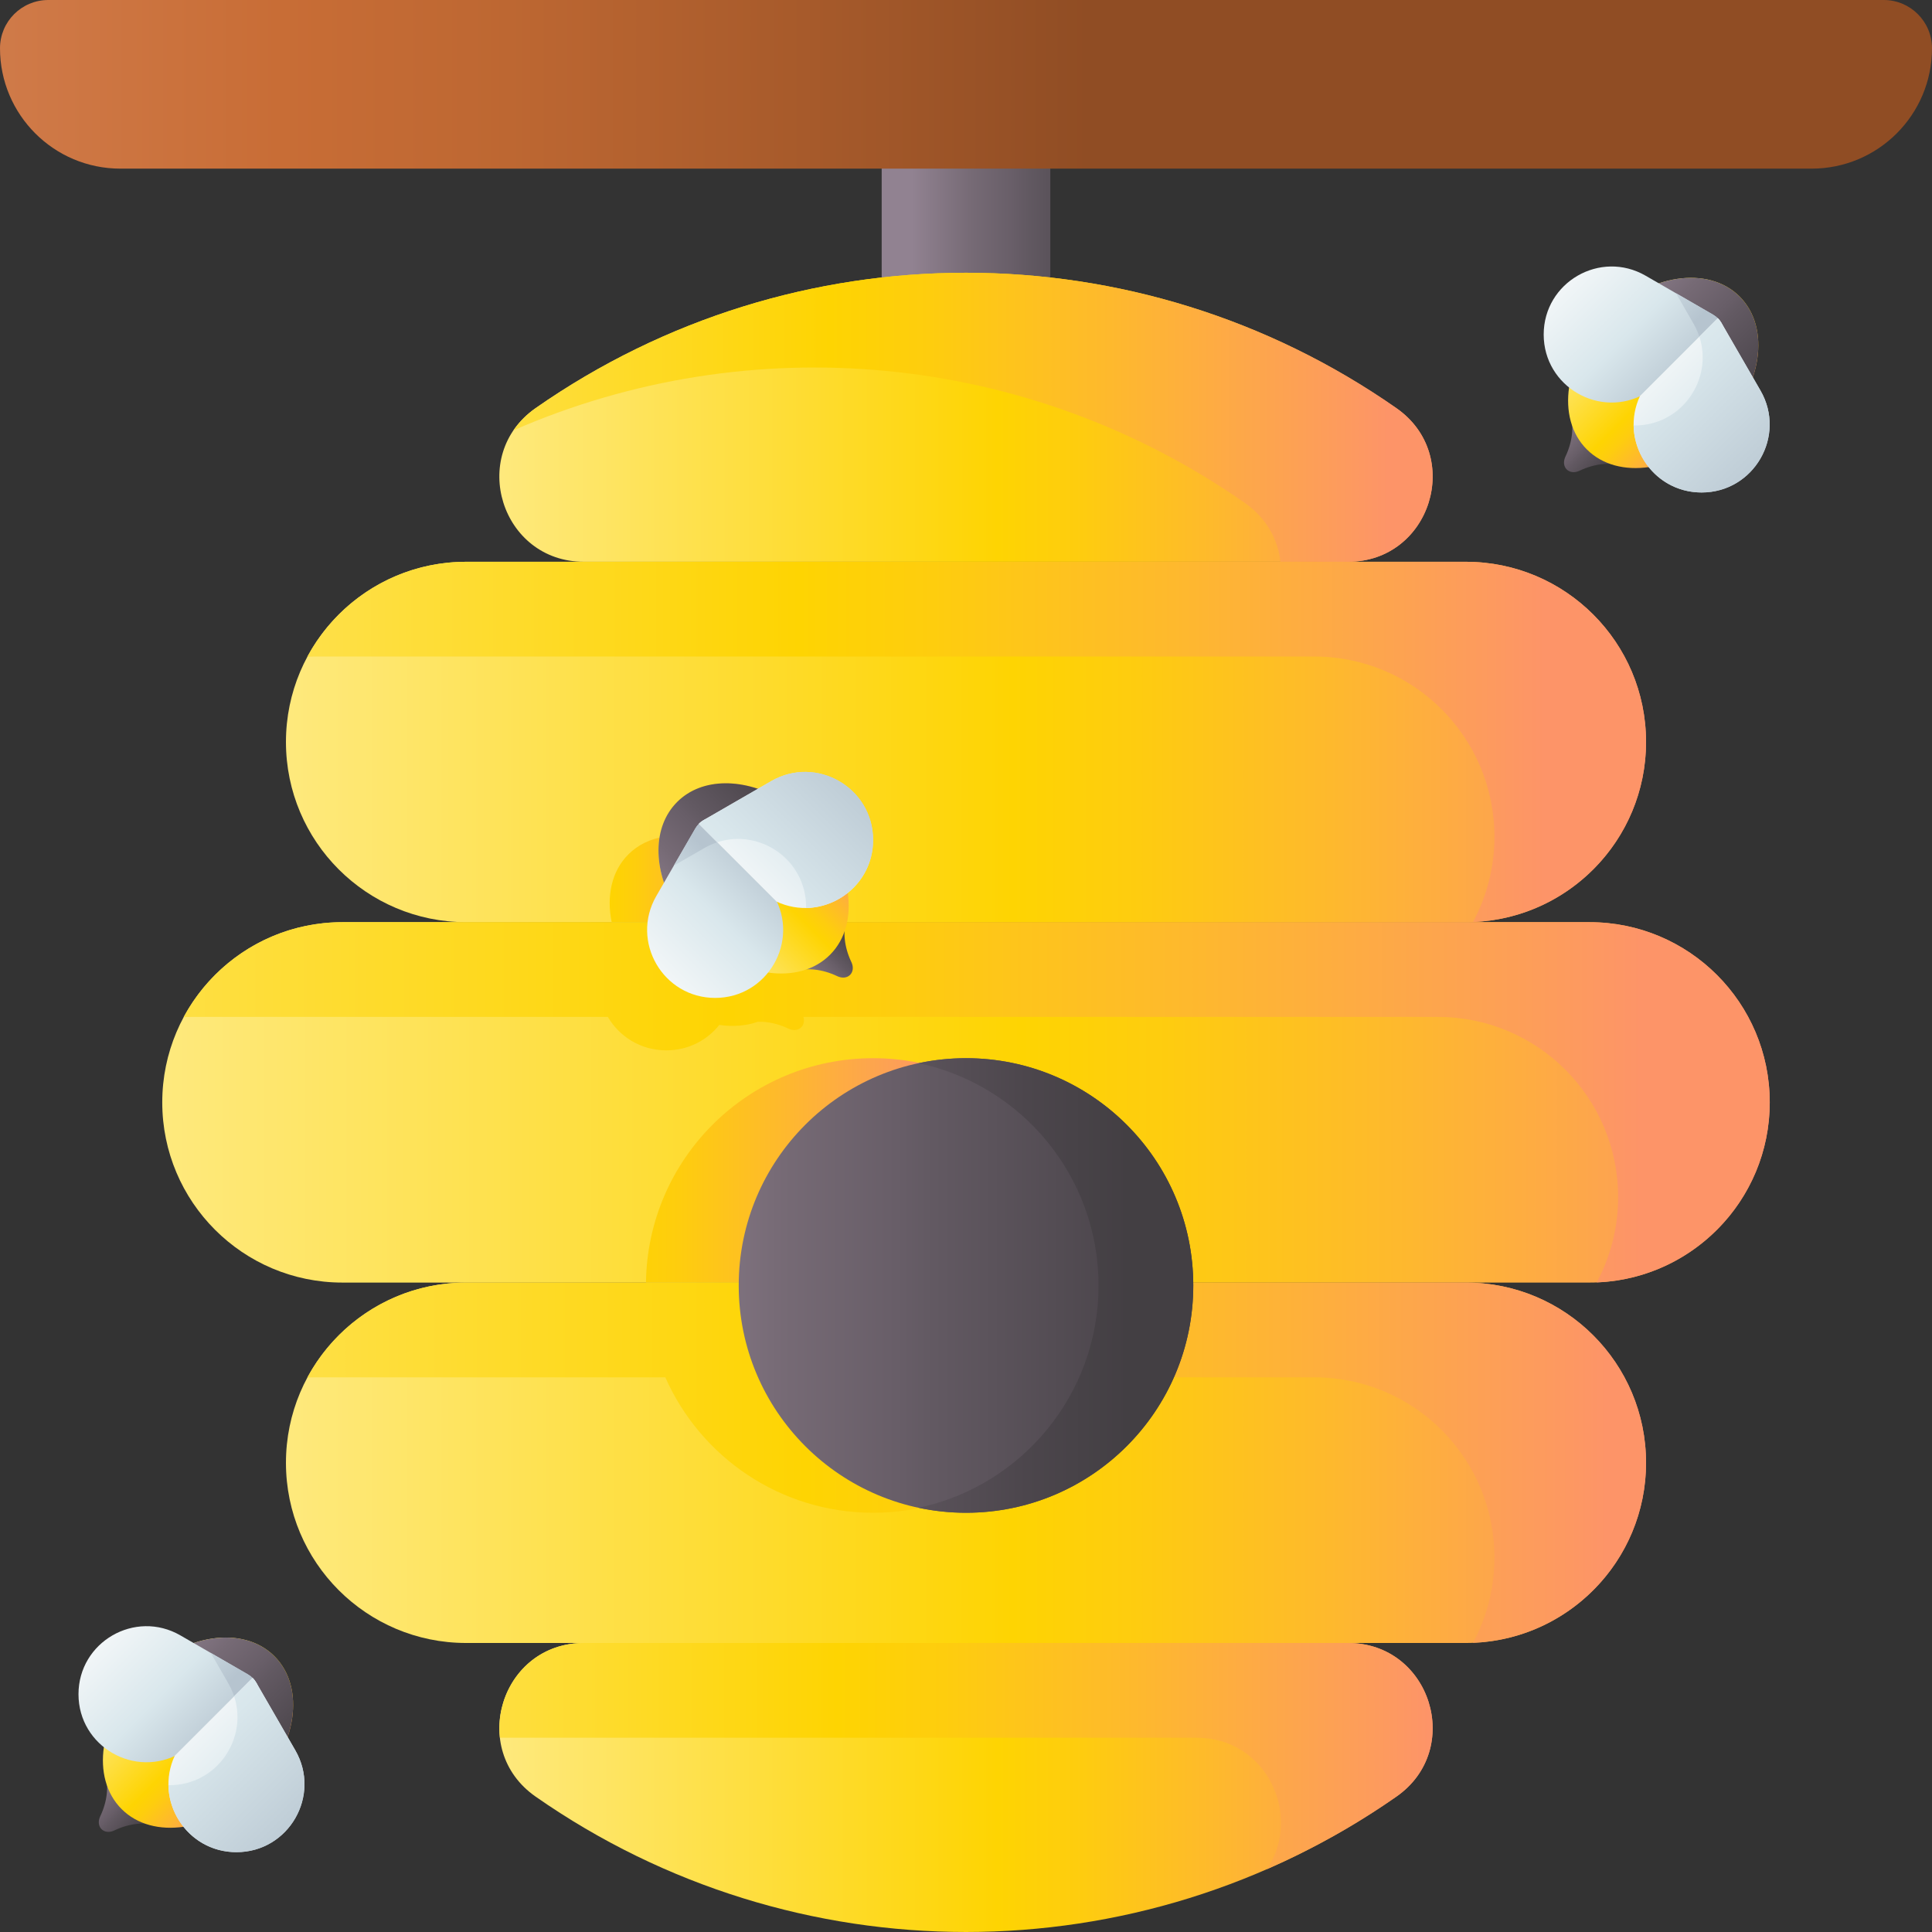
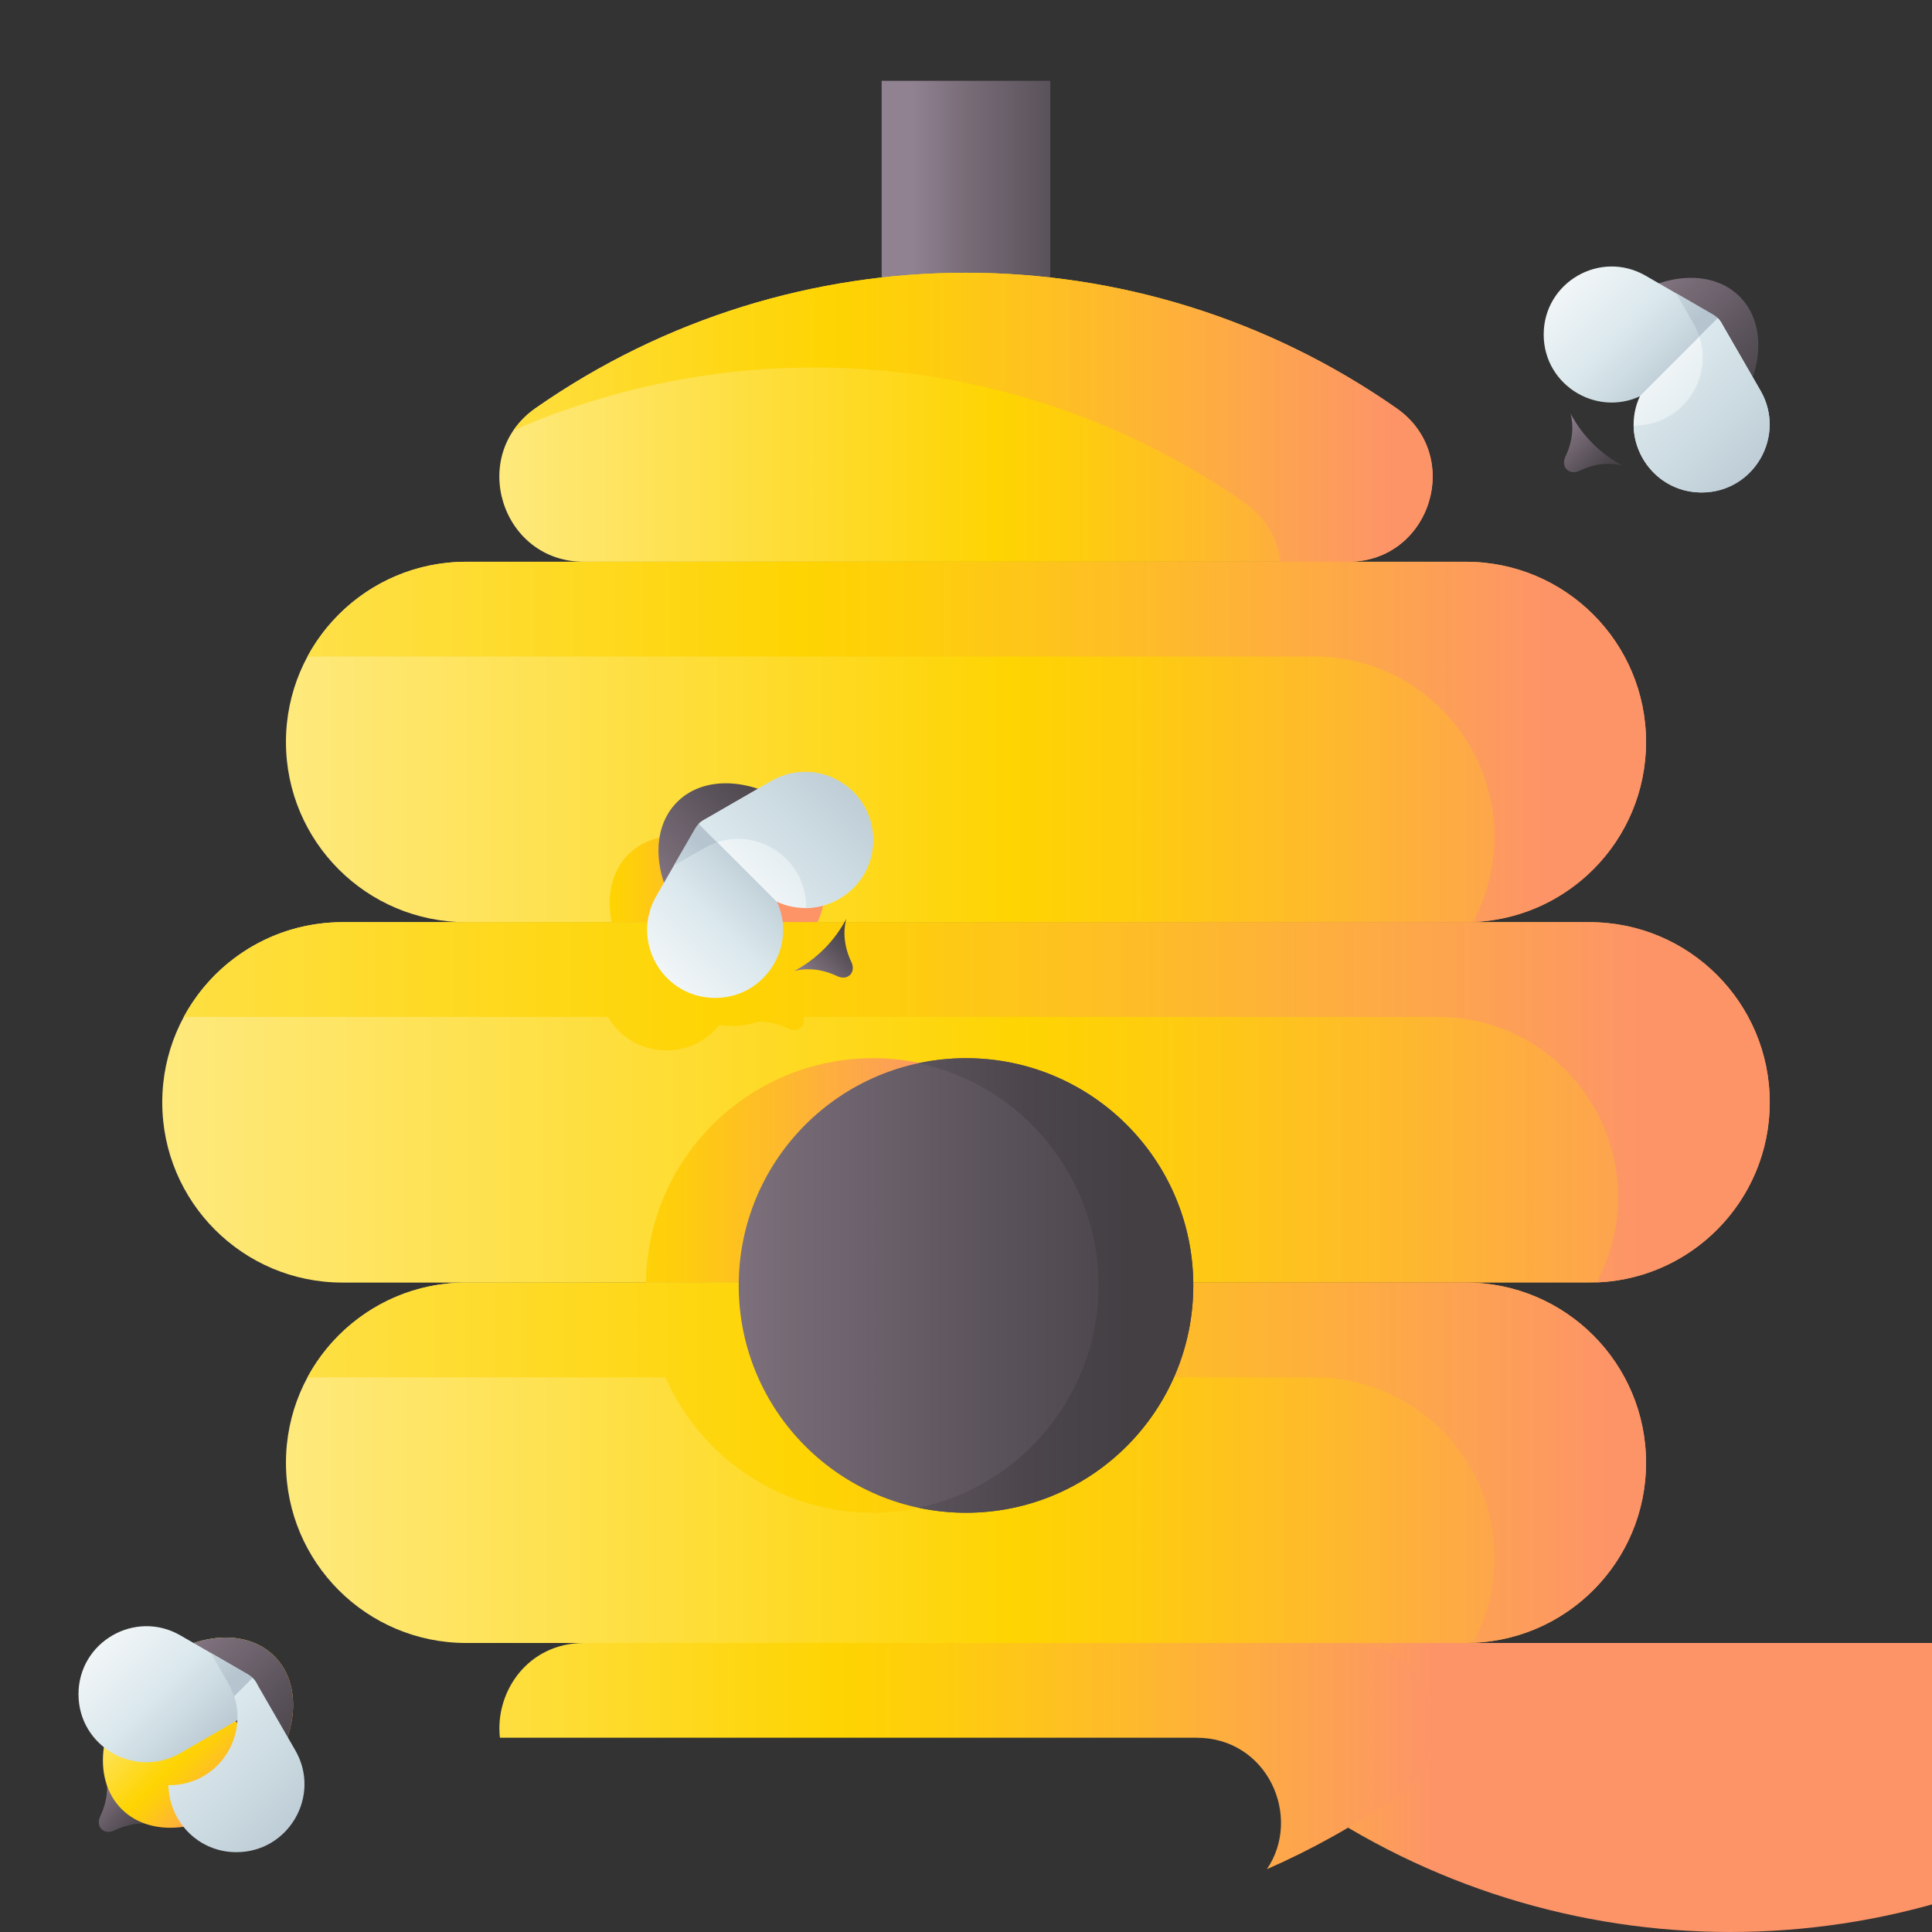
<svg xmlns="http://www.w3.org/2000/svg" xmlns:xlink="http://www.w3.org/1999/xlink" id="Capa_1" enable-background="new 0 0 510.002 510.002" height="512" viewBox="0 0 510.002 510.002" width="512">
  <rect x="0" y="0" width="510.002" height="510.002" fill="#333333" stroke="none" />
  <linearGradient id="lg1">
    <stop offset="0" stop-color="#918291" />
    <stop offset=".267" stop-color="#766a75" />
    <stop offset=".449" stop-color="#685e68" />
    <stop offset=".51" stop-color="#625962" />
    <stop offset=".81" stop-color="#4c464c" />
    <stop offset="1" stop-color="#433f43" />
  </linearGradient>
  <linearGradient id="SVGID_1_" gradientUnits="userSpaceOnUse" x1="240.668" x2="300.094" xlink:href="#lg1" y1="60.667" y2="60.667" />
  <linearGradient id="SVGID_2_" gradientUnits="userSpaceOnUse" x1="-170.999" x2="287.133" y1="22.258" y2="22.258">
    <stop offset="0" stop-color="#e19974" />
    <stop offset=".534" stop-color="#c86d36" />
    <stop offset=".667" stop-color="#bd6732" />
    <stop offset=".905" stop-color="#9e5528" />
    <stop offset="1" stop-color="#904d24" />
  </linearGradient>
  <linearGradient id="SVGID_3_" gradientTransform="matrix(.707 .707 -.707 .707 249.061 -284.737)" gradientUnits="userSpaceOnUse" x1="395.55" x2="415.046" xlink:href="#lg1" y1="167.059" y2="167.059" />
  <linearGradient id="lg2">
    <stop offset="0" stop-color="#fee97d" />
    <stop offset=".534" stop-color="#fed402" />
    <stop offset=".618" stop-color="#fecd0e" />
    <stop offset=".768" stop-color="#feb92d" />
    <stop offset=".967" stop-color="#fd9a5f" />
    <stop offset="1" stop-color="#fd9468" />
  </linearGradient>
  <linearGradient id="SVGID_4_" gradientTransform="matrix(.707 .707 -.707 .707 249.061 -284.737)" gradientUnits="userSpaceOnUse" x1="384.162" x2="426.434" xlink:href="#lg2" y1="136.613" y2="136.613" />
  <linearGradient id="SVGID_5_" gradientTransform="matrix(.707 .707 -.707 .707 249.061 -284.737)" gradientUnits="userSpaceOnUse" x1="379.554" x2="434.598" xlink:href="#lg1" y1="117.792" y2="117.792" />
  <linearGradient id="lg3">
    <stop offset="0" stop-color="#f5f8f9" />
    <stop offset=".521" stop-color="#d9e7ec" />
    <stop offset="1" stop-color="#b6c4cf" />
  </linearGradient>
  <linearGradient id="SVGID_6_" gradientTransform="matrix(.707 .707 -.707 .707 249.061 -284.737)" gradientUnits="userSpaceOnUse" x1="367.546" x2="413.2" xlink:href="#lg3" y1="136.613" y2="136.613" />
  <linearGradient id="SVGID_7_" gradientTransform="matrix(.707 .707 -.707 .707 249.061 -284.737)" gradientUnits="userSpaceOnUse" x1="363.171" x2="401.877" xlink:href="#lg3" y1="121.567" y2="121.567" />
  <linearGradient id="SVGID_8_" gradientTransform="matrix(.707 .707 -.707 .707 249.061 -284.737)" gradientUnits="userSpaceOnUse" x1="400.296" x2="448.099" xlink:href="#lg3" y1="136.613" y2="136.613" />
  <linearGradient id="SVGID_9_" gradientTransform="matrix(.707 .707 -.707 .707 249.061 -284.737)" gradientUnits="userSpaceOnUse" x1="362.796" x2="450.78" xlink:href="#lg3" y1="136.613" y2="136.613" />
  <linearGradient id="SVGID_10_" gradientTransform="matrix(.707 .707 -.707 .707 218.381 -263.492)" gradientUnits="userSpaceOnUse" x1="382.528" x2="402.024" xlink:href="#lg1" y1="657.635" y2="657.635" />
  <linearGradient id="SVGID_11_" gradientTransform="matrix(.707 .707 -.707 .707 218.381 -263.492)" gradientUnits="userSpaceOnUse" x1="371.14" x2="413.412" xlink:href="#lg2" y1="627.189" y2="627.189" />
  <linearGradient id="SVGID_12_" gradientTransform="matrix(.707 .707 -.707 .707 218.381 -263.492)" gradientUnits="userSpaceOnUse" x1="366.532" x2="421.576" xlink:href="#lg1" y1="608.368" y2="608.368" />
  <linearGradient id="SVGID_13_" gradientTransform="matrix(.707 .707 -.707 .707 218.381 -263.492)" gradientUnits="userSpaceOnUse" x1="354.524" x2="400.178" xlink:href="#lg3" y1="627.189" y2="627.189" />
  <linearGradient id="SVGID_14_" gradientTransform="matrix(.707 .707 -.707 .707 218.381 -263.492)" gradientUnits="userSpaceOnUse" x1="350.149" x2="388.855" xlink:href="#lg3" y1="612.143" y2="612.143" />
  <linearGradient id="SVGID_15_" gradientTransform="matrix(.707 .707 -.707 .707 218.381 -263.492)" gradientUnits="userSpaceOnUse" x1="387.274" x2="435.077" xlink:href="#lg3" y1="627.189" y2="627.189" />
  <linearGradient id="SVGID_16_" gradientTransform="matrix(.707 .707 -.707 .707 218.381 -263.492)" gradientUnits="userSpaceOnUse" x1="349.774" x2="437.758" xlink:href="#lg3" y1="627.189" y2="627.189" />
  <linearGradient id="SVGID_17_" gradientUnits="userSpaceOnUse" x1="131.812" x2="378.19" xlink:href="#lg2" y1="110.149" y2="110.149" />
  <linearGradient id="SVGID_18_" gradientTransform="matrix(1 0 0 -1 0 212.405)" gradientUnits="userSpaceOnUse" x1="131.812" x2="378.19" xlink:href="#lg2" y1="-259.45" y2="-259.45" />
  <linearGradient id="SVGID_19_" gradientUnits="userSpaceOnUse" x1="75.483" x2="434.519" xlink:href="#lg2" y1="195.865" y2="195.865" />
  <linearGradient id="SVGID_20_" gradientUnits="userSpaceOnUse" x1="113.251" x2="202.551" xlink:href="#lg2" y1="230.521" y2="230.521" />
  <linearGradient id="SVGID_21_" gradientUnits="userSpaceOnUse" x1="42.83" x2="467.172" xlink:href="#lg2" y1="291.002" y2="291.002" />
  <linearGradient id="SVGID_22_" gradientUnits="userSpaceOnUse" x1="66.001" x2="249.247" xlink:href="#lg2" y1="308.954" y2="308.954" />
  <linearGradient id="SVGID_23_" gradientUnits="userSpaceOnUse" x1="75.483" x2="434.519" xlink:href="#lg2" y1="386.139" y2="386.139" />
  <linearGradient id="SVGID_24_" gradientUnits="userSpaceOnUse" x1="50.001" x2="366.357" xlink:href="#lg2" y1="110.149" y2="110.149" />
  <linearGradient id="SVGID_25_" gradientUnits="userSpaceOnUse" x1="42.001" x2="377.096" xlink:href="#lg2" y1="463.564" y2="463.564" />
  <linearGradient id="SVGID_26_" gradientUnits="userSpaceOnUse" x1="-14.999" x2="407.741" xlink:href="#lg2" y1="195.841" y2="195.841" />
  <linearGradient id="SVGID_27_" gradientUnits="userSpaceOnUse" x1="-83.999" x2="433.19" xlink:href="#lg2" y1="290.978" y2="290.978" />
  <linearGradient id="SVGID_28_" gradientUnits="userSpaceOnUse" x1="-29.999" x2="424.249" xlink:href="#lg2" y1="386.115" y2="386.115" />
  <linearGradient id="SVGID_29_" gradientUnits="userSpaceOnUse" x1="163.253" x2="326.466" xlink:href="#lg1" y1="339.335" y2="339.335" />
  <linearGradient id="SVGID_30_" gradientUnits="userSpaceOnUse" x1="156.001" x2="298.004" xlink:href="#lg1" y1="339.335" y2="339.335" />
  <linearGradient id="SVGID_31_" gradientTransform="matrix(.707 -.707 .707 .707 61.217 304.717)" gradientUnits="userSpaceOnUse" x1="139.135" x2="158.631" xlink:href="#lg1" y1="76.314" y2="76.314" />
  <linearGradient id="SVGID_32_" gradientTransform="matrix(.707 -.707 .707 .707 61.217 304.717)" gradientUnits="userSpaceOnUse" x1="127.747" x2="170.019" xlink:href="#lg2" y1="45.868" y2="45.868" />
  <linearGradient id="SVGID_33_" gradientTransform="matrix(.707 -.707 .707 .707 61.217 304.717)" gradientUnits="userSpaceOnUse" x1="123.139" x2="178.184" xlink:href="#lg1" y1="27.047" y2="27.047" />
  <linearGradient id="SVGID_34_" gradientTransform="matrix(.707 -.707 .707 .707 61.217 304.717)" gradientUnits="userSpaceOnUse" x1="111.131" x2="156.786" xlink:href="#lg3" y1="45.868" y2="45.868" />
  <linearGradient id="SVGID_35_" gradientTransform="matrix(.707 -.707 .707 .707 61.217 304.717)" gradientUnits="userSpaceOnUse" x1="106.756" x2="145.462" xlink:href="#lg3" y1="30.822" y2="30.822" />
  <linearGradient id="SVGID_36_" gradientTransform="matrix(.707 -.707 .707 .707 61.217 304.717)" gradientUnits="userSpaceOnUse" x1="143.881" x2="191.684" xlink:href="#lg3" y1="45.868" y2="45.868" />
  <linearGradient id="SVGID_37_" gradientTransform="matrix(.707 -.707 .707 .707 61.217 304.717)" gradientUnits="userSpaceOnUse" x1="106.381" x2="194.365" xlink:href="#lg3" y1="45.868" y2="45.868" />
  <g>
    <path d="m232.743 21.333h44.516v78.667h-44.516z" fill="url(#SVGID_1_)" />
-     <path d="m478.224 44.516h-446.446c-17.55 0-31.777-14.227-31.777-31.777 0-7.036 5.703-12.739 12.738-12.739h484.523c7.035 0 12.738 5.703 12.738 12.738.001 17.55-14.226 31.778-31.776 31.778z" fill="url(#SVGID_2_)" />
    <g>
      <path d="m428.359 122.928c-3.439-.941-7.449-.524-11.287 1.288-.031.016-.063.028-.094.044-1.383.658-2.649.418-3.401-.335-.753-.753-.993-2.018-.335-3.401.016-.031.028-.063.044-.094 1.812-3.838 2.229-7.848 1.288-11.287 1.539 2.896 3.488 5.56 5.857 7.929 2.368 2.368 5.032 4.317 7.928 5.856z" fill="url(#SVGID_3_)" />
-       <path d="m453.995 113.397c-11.141 11.141-26.863 13.481-35.118 5.227-8.254-8.254-5.914-23.977 5.227-35.118s26.863-13.481 35.118-5.227c8.254 8.254 5.914 23.977-5.227 35.118z" fill="url(#SVGID_4_)" />
      <path d="m431.333 77.845 28.323 28.323c5.986-9.972 6.15-21.306-.434-27.889-6.584-6.584-17.917-6.42-27.889-.434z" fill="url(#SVGID_5_)" />
      <g>
        <path d="m452.196 83.05-17.798-10.275c-11.956-6.902-26.9 1.726-26.9 15.531 0 13.805 14.944 22.433 26.9 15.531l17.798-10.275c4.046-2.337 4.046-8.176 0-10.512z" fill="url(#SVGID_6_)" />
        <path d="m452.197 93.561-2.744 1.584c.148-3.231-.594-6.576-2.411-9.723l-4.624-8.019 9.779 5.65c4.044 2.334 4.044 8.174 0 10.508z" fill="url(#SVGID_7_)" />
        <path d="m454.451 85.305 10.275 17.798c6.902 11.955-1.726 26.9-15.531 26.9-13.262 0-21.747-13.793-16.273-25.477l20.524-20.524c.405.387.703.78 1.005 1.303z" fill="url(#SVGID_8_)" />
      </g>
      <path d="m464.727 103.103-10.275-17.798c-.302-.523-.6-.916-1.004-1.304l-4.86 4.86c3.685 11.195-4.572 23.456-17.076 23.456-.092 0-.181-.008-.272-.009.14 9.263 7.588 17.694 17.957 17.694 13.804.001 22.432-14.944 15.53-26.899z" fill="url(#SVGID_9_)" />
    </g>
    <g>
      <path d="m41.581 481.856c-3.439-.941-7.449-.524-11.287 1.288-.031.016-.063.028-.094.044-1.383.658-2.649.418-3.401-.335-.753-.753-.993-2.018-.335-3.401.016-.031.028-.063.044-.094 1.812-3.838 2.229-7.848 1.288-11.287 1.539 2.896 3.488 5.56 5.857 7.929 2.368 2.368 5.033 4.317 7.928 5.856z" fill="url(#SVGID_10_)" />
      <path d="m67.218 472.325c-11.141 11.141-26.863 13.481-35.118 5.227-8.254-8.254-5.914-23.977 5.227-35.118s26.863-13.481 35.118-5.227 5.914 23.977-5.227 35.118z" fill="url(#SVGID_11_)" />
      <path d="m44.555 436.773 28.323 28.323c5.986-9.972 6.15-21.306-.434-27.889-6.583-6.584-17.917-6.421-27.889-.434z" fill="url(#SVGID_12_)" />
      <g>
        <path d="m65.418 441.978-17.798-10.275c-11.955-6.902-26.9 1.726-26.9 15.531 0 13.805 14.944 22.433 26.9 15.531l17.798-10.275c4.046-2.337 4.046-8.177 0-10.512z" fill="url(#SVGID_13_)" />
        <path d="m65.419 452.489-2.744 1.584c.149-3.231-.594-6.576-2.411-9.723l-4.624-8.019 9.779 5.65c4.045 2.334 4.045 8.174 0 10.508z" fill="url(#SVGID_14_)" />
-         <path d="m67.674 444.233 10.275 17.798c6.902 11.955-1.726 26.9-15.531 26.9-13.262 0-21.747-13.793-16.273-25.477l20.524-20.524c.405.387.703.78 1.005 1.303z" fill="url(#SVGID_15_)" />
      </g>
      <path d="m77.949 462.031-10.275-17.798c-.302-.523-.6-.916-1.004-1.304l-4.86 4.86c3.685 11.195-4.572 23.456-17.076 23.456-.092 0-.181-.008-.272-.009.14 9.263 7.588 17.694 17.957 17.694 13.804 0 22.432-14.944 15.53-26.899z" fill="url(#SVGID_16_)" />
    </g>
    <g>
      <g>
        <path d="m355.866 148.296h-201.73c-21.798 0-30.629-28.07-12.757-40.55 68.251-47.659 158.992-47.659 227.243 0 17.873 12.48 9.042 40.55-12.756 40.55z" fill="url(#SVGID_17_)" />
-         <path d="m355.866 433.707h-201.73c-21.798 0-30.629 28.07-12.757 40.55 68.251 47.659 158.992 47.659 227.243 0 17.873-12.479 9.042-40.55-12.756-40.55z" fill="url(#SVGID_18_)" />
+         <path d="m355.866 433.707c-21.798 0-30.629 28.07-12.757 40.55 68.251 47.659 158.992 47.659 227.243 0 17.873-12.479 9.042-40.55-12.756-40.55z" fill="url(#SVGID_18_)" />
        <path d="m386.951 243.433h-263.9c-26.271 0-47.568-21.297-47.568-47.568 0-26.271 21.297-47.568 47.568-47.568h263.899c26.271 0 47.568 21.297 47.568 47.568.001 26.271-21.296 47.568-47.567 47.568z" fill="url(#SVGID_19_)" />
        <path d="m190.692 220.038-3.498 2.019c-8.065-2.696-16.159-1.682-21.326 3.485-4.432 4.432-5.8 11.018-4.401 17.89h54.333c1.138-2.334 1.791-4.985 1.791-7.864 0-13.804-14.944-22.432-26.899-15.53z" fill="url(#SVGID_20_)" />
        <path d="m419.603 338.57h-329.204c-26.271 0-47.568-21.297-47.568-47.568 0-26.271 21.297-47.568 47.568-47.568h329.204c26.271 0 47.568 21.297 47.568 47.568.001 26.271-21.297 47.568-47.568 47.568z" fill="url(#SVGID_21_)" />
        <path d="m170.523 338.57h119.955c-.411-32.781-27.099-59.232-59.978-59.232s-59.565 26.451-59.977 59.232z" fill="url(#SVGID_22_)" />
        <path d="m386.951 433.707h-263.9c-26.271 0-47.568-21.297-47.568-47.568 0-26.271 21.297-47.568 47.568-47.568h263.899c26.271 0 47.568 21.297 47.568 47.568.001 26.271-21.296 47.568-47.567 47.568z" fill="url(#SVGID_23_)" />
      </g>
      <g>
        <path d="m368.622 107.746c-68.251-47.659-158.992-47.659-227.243 0-2.429 1.696-4.348 3.686-5.825 5.849 62.433-27.279 135.683-20.895 193.048 19.162 5.785 4.04 8.757 9.713 9.413 15.539h17.851c21.798 0 30.629-28.07 12.756-40.55z" fill="url(#SVGID_24_)" />
        <path d="m355.866 433.707h-201.73c-14.742 0-23.539 12.839-22.169 25.011h183.879c18.836 0 27.973 20.953 18.582 34.701 11.848-5.177 23.308-11.56 34.195-19.162 17.872-12.479 9.041-40.55-12.757-40.55z" fill="url(#SVGID_25_)" />
        <path d="m386.951 148.296h-263.9c-18.127 0-33.883 10.142-41.911 25.059.628-.025 1.257-.048 1.891-.048h263.899c26.271 0 47.568 21.297 47.568 47.568 0 8.144-2.05 15.808-5.657 22.51 25.393-.994 45.677-21.884 45.677-47.521.001-26.271-21.296-47.568-47.567-47.568z" fill="url(#SVGID_26_)" />
        <path d="m419.603 243.433h-329.204c-18.127 0-33.883 10.142-41.911 25.059.628-.025 1.257-.048 1.891-.048h110.074c3.039 5.154 8.603 8.822 15.441 8.822 5.855 0 10.773-2.694 13.975-6.703 3.607.518 7.093.251 10.184-.838 2.574-.07 5.309.5 7.964 1.754.031.016.063.028.094.044 1.383.658 2.648.418 3.401-.335.631-.631.894-1.625.577-2.744h167.493c26.271 0 47.568 21.297 47.568 47.568 0 8.144-2.05 15.808-5.657 22.51 25.393-.994 45.677-21.884 45.677-47.521.002-26.271-21.296-47.568-47.567-47.568z" fill="url(#SVGID_27_)" />
        <path d="m386.951 338.57h-263.9c-18.127 0-33.883 10.142-41.911 25.059.628-.025 1.257-.048 1.891-.048h92.591c9.316 21.054 30.375 35.751 54.879 35.751s45.563-14.697 54.879-35.751h61.551c26.271 0 47.568 21.297 47.568 47.568 0 8.144-2.05 15.808-5.657 22.51 25.393-.994 45.677-21.884 45.677-47.521 0-26.271-21.297-47.568-47.568-47.568z" fill="url(#SVGID_28_)" />
      </g>
      <circle cx="255.001" cy="339.335" fill="url(#SVGID_29_)" r="59.997" />
      <path d="m255.001 279.338c-4.29 0-8.471.459-12.505 1.315 27.131 5.754 47.491 29.837 47.491 58.682s-20.36 52.928-47.491 58.682c4.035.856 8.216 1.315 12.505 1.315 33.135 0 59.997-26.862 59.997-59.997s-26.862-59.997-59.997-59.997z" fill="url(#SVGID_30_)" />
      <g>
        <path d="m223.404 242.565c-.941 3.439-.524 7.449 1.288 11.287.016.031.028.063.044.094.658 1.383.418 2.649-.335 3.401-.753.753-2.018.993-3.401.335-.031-.016-.063-.028-.094-.044-3.838-1.812-7.848-2.229-11.287-1.288 2.896-1.539 5.56-3.488 7.929-5.857 2.367-2.368 4.316-5.032 5.856-7.928z" fill="url(#SVGID_31_)" />
-         <path d="m213.872 216.929c11.141 11.141 13.481 26.863 5.227 35.118-8.254 8.254-23.977 5.914-35.118-5.227s-13.481-26.863-5.227-35.118c8.255-8.254 23.977-5.914 35.118 5.227z" fill="url(#SVGID_32_)" />
        <path d="m178.321 239.591 28.323-28.323c-9.972-5.986-21.306-6.15-27.889.434s-6.421 17.918-.434 27.889z" fill="url(#SVGID_33_)" />
        <g>
          <path d="m183.525 218.728-10.275 17.798c-6.902 11.955 1.726 26.9 15.531 26.9 13.805 0 22.433-14.944 15.531-26.9l-10.275-17.798c-2.336-4.045-8.176-4.045-10.512 0z" fill="url(#SVGID_34_)" />
          <path d="m194.036 218.728 1.584 2.744c-3.231-.148-6.576.594-9.723 2.411l-8.019 4.624 5.65-9.779c2.334-4.045 8.175-4.045 10.508 0z" fill="url(#SVGID_35_)" />
          <path d="m185.781 216.473 17.798-10.275c11.955-6.902 26.9 1.726 26.9 15.531 0 13.262-13.793 21.747-25.477 16.273l-20.524-20.524c.387-.405.779-.703 1.303-1.005z" fill="url(#SVGID_36_)" />
        </g>
        <path d="m203.578 206.198-17.798 10.275c-.523.302-.916.6-1.304 1.004l4.86 4.86c11.195-3.685 23.456 4.572 23.456 17.076 0 .092-.008.181-.009.272 9.263-.14 17.694-7.588 17.694-17.957.001-13.805-14.943-22.433-26.899-15.53z" fill="url(#SVGID_37_)" />
      </g>
    </g>
  </g>
</svg>